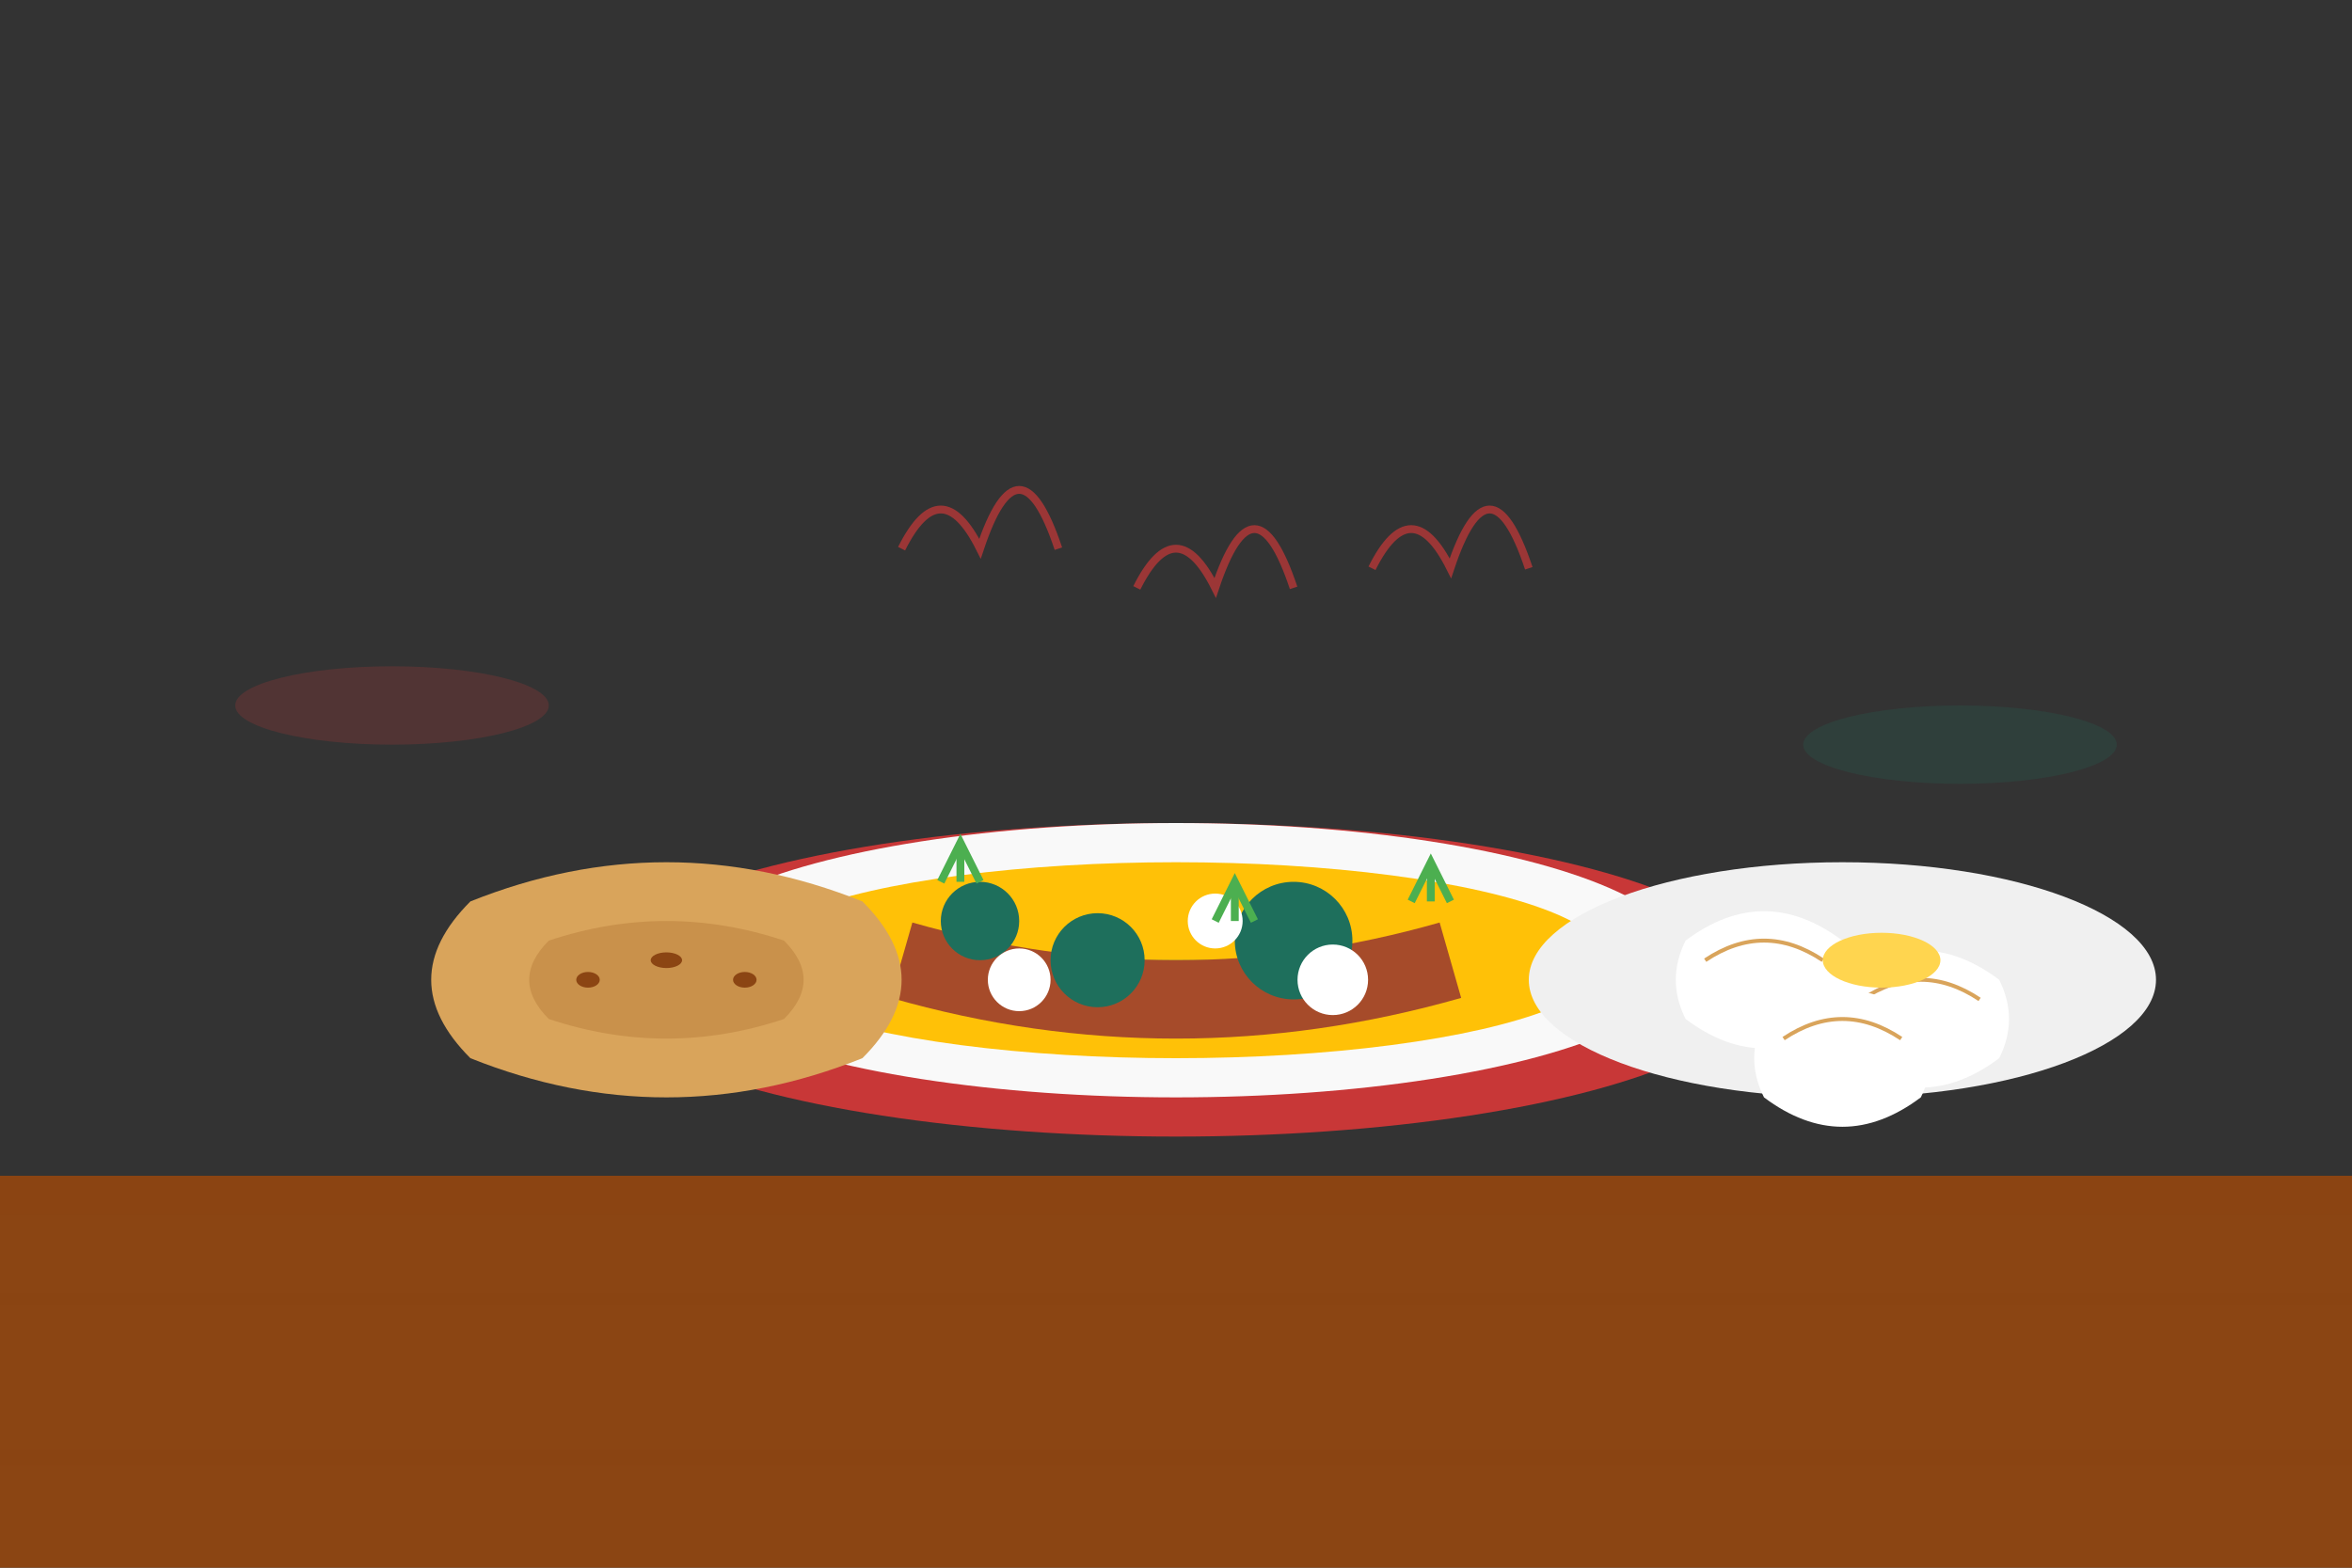
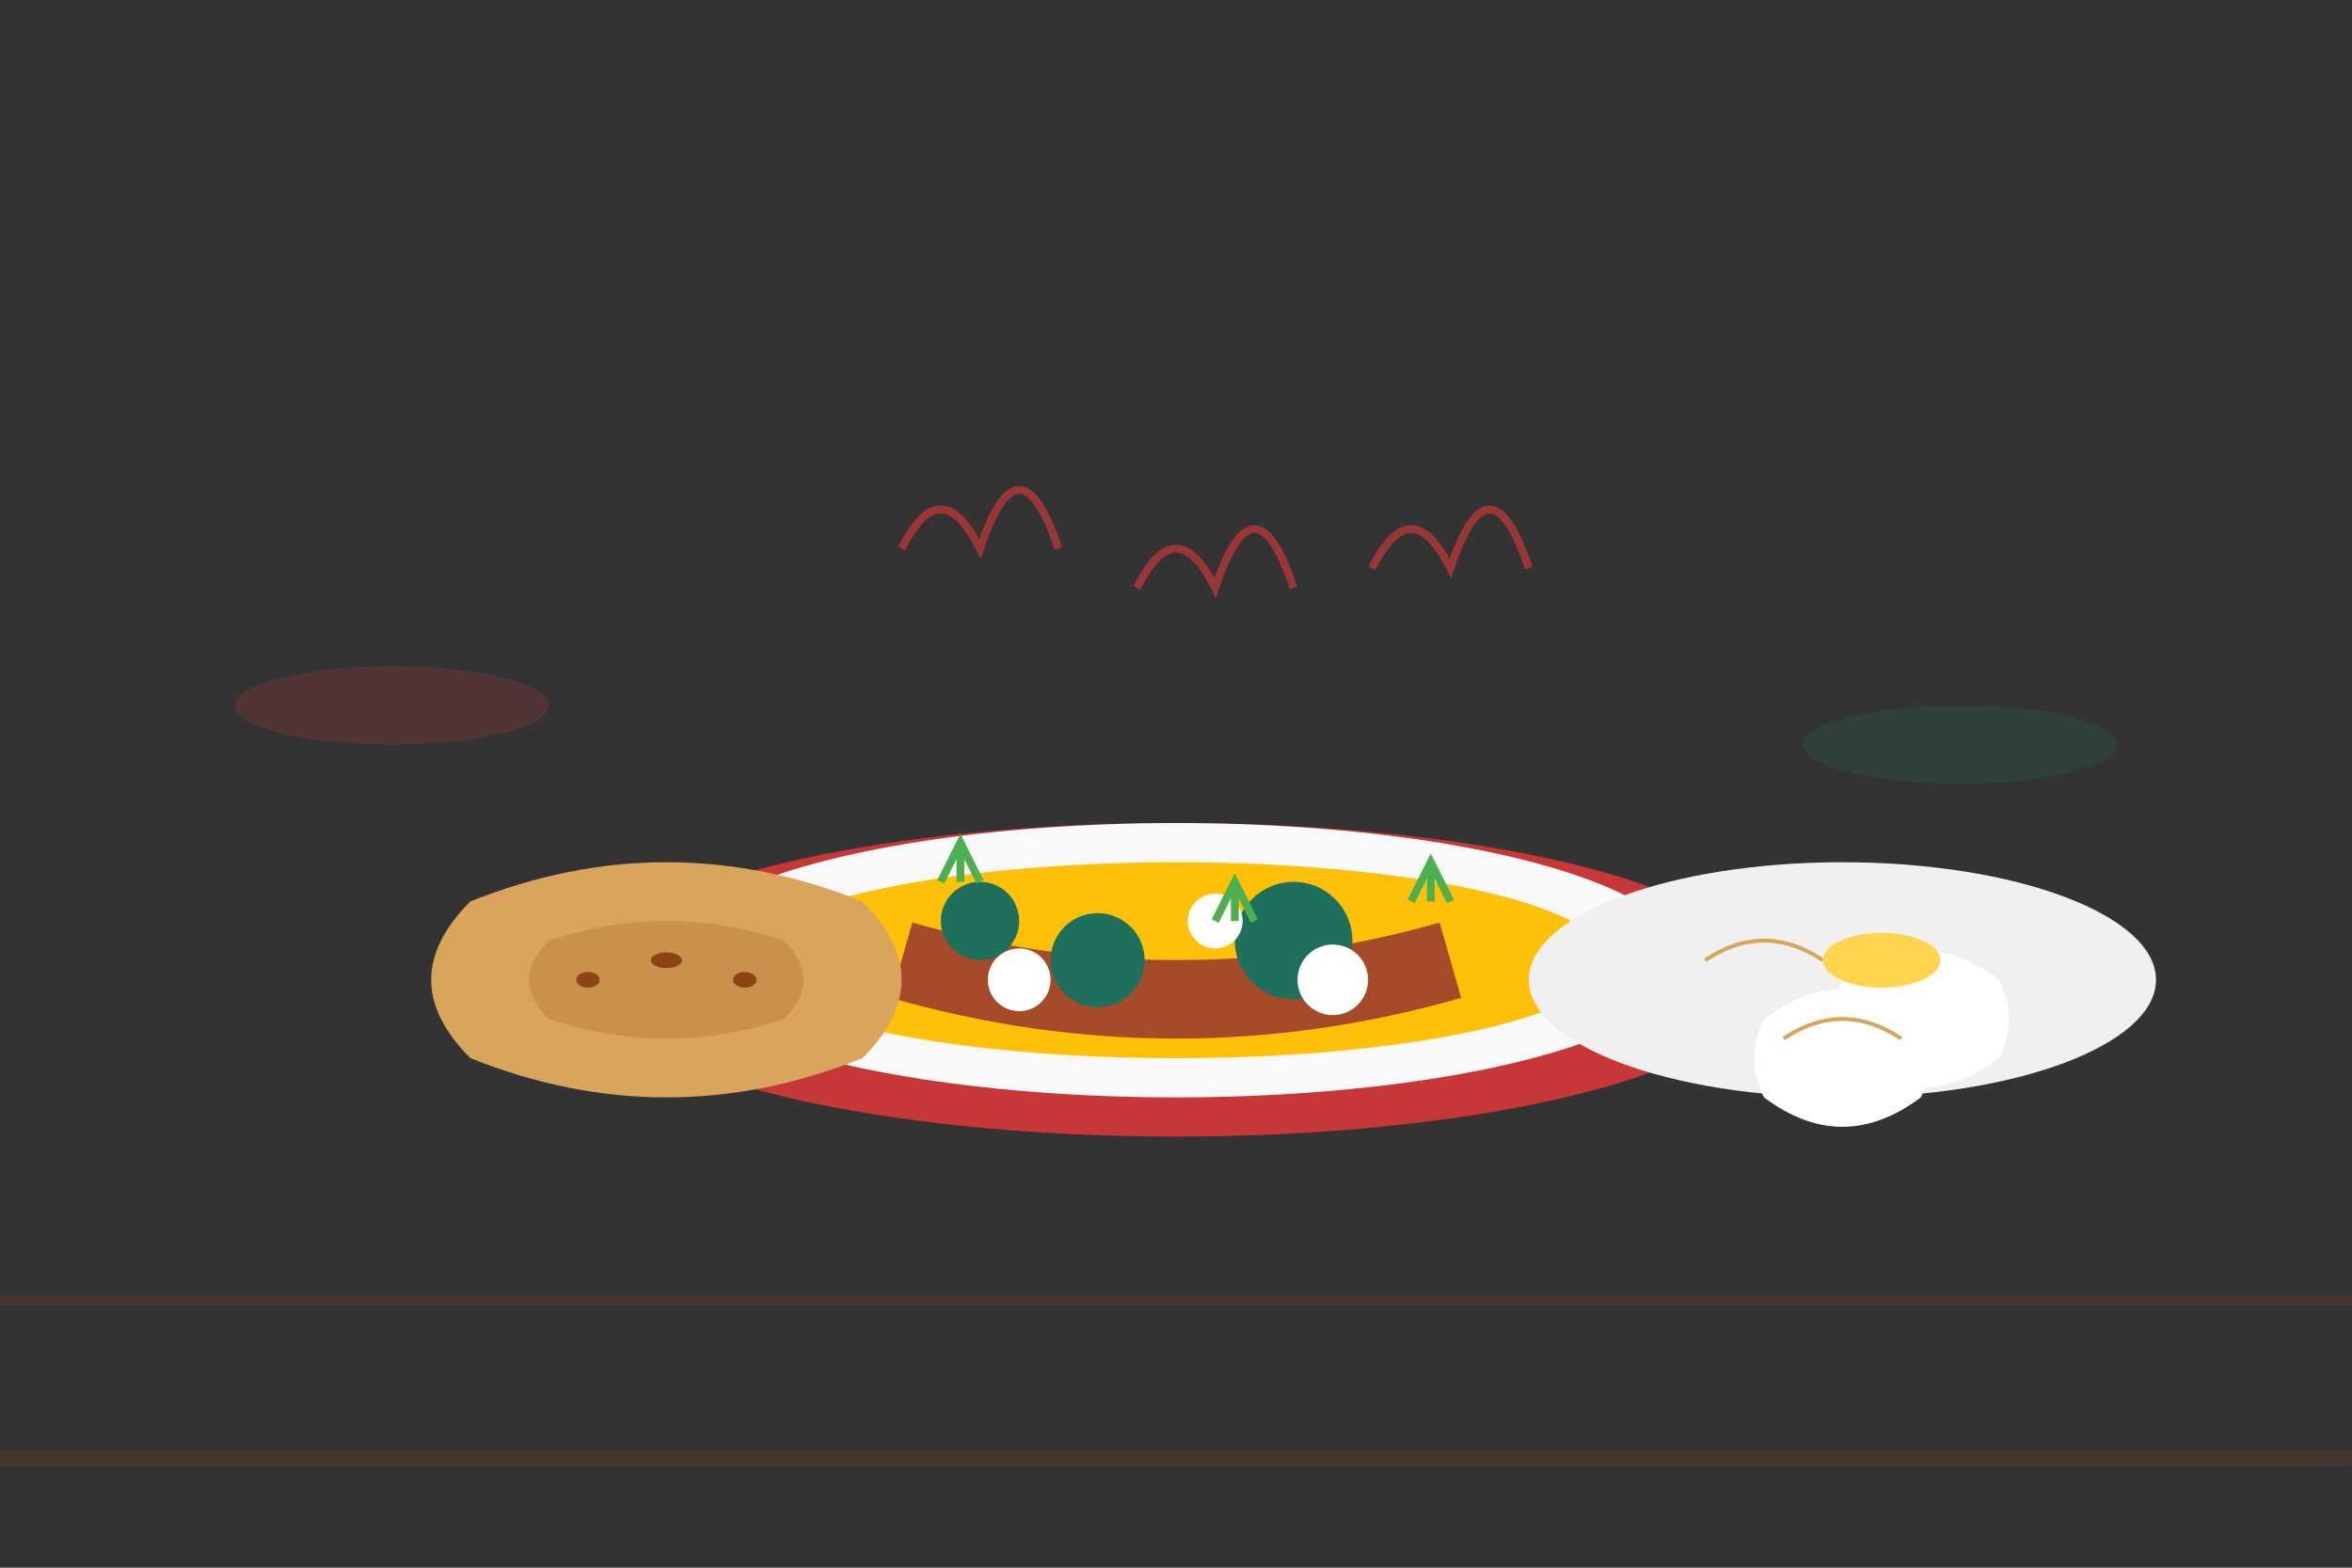
<svg xmlns="http://www.w3.org/2000/svg" width="600" height="400" viewBox="0 0 600 400">
  <rect x="0" y="0" width="600" height="400" fill="#333333" stroke="none" />
  <defs>
    <style>
      .plate {
        fill: #c83737;
      }
      .wood {
        fill: #8B4513;
      }
      .food-1 {
        fill: #ffc107;
      }
      .food-2 {
        fill: #1e6f5c;
      }
      .food-3 {
        fill: #fff;
      }
      .bread {
        fill: #d9a45b;
      }
      .garnish {
        fill: #2a6b9c;
      }
      .herb {
        fill: #4caf50;
      }
    </style>
  </defs>
-   <rect class="wood" x="0" y="300" width="600" height="100" />
-   <rect class="wood" x="0" y="300" width="600" height="10" opacity="0.3" />
  <rect class="wood" x="0" y="330" width="600" height="3" opacity="0.2" />
  <rect class="wood" x="0" y="370" width="600" height="4" opacity="0.2" />
  <g transform="translate(300, 200)">
    <ellipse class="plate" cx="0" cy="50" rx="150" ry="40" />
    <ellipse fill="#f9f9f9" cx="0" cy="45" rx="130" ry="35" />
    <ellipse class="food-1" cx="0" cy="45" rx="110" ry="25" />
    <path class="food-2" d="M-70,45 Q0,65 70,45" stroke-width="20" fill="none" stroke="#a64b2a" />
    <circle class="food-2" cx="-50" cy="35" r="10" />
    <circle class="food-2" cx="-20" cy="45" r="12" />
    <circle class="food-2" cx="30" cy="40" r="15" />
    <circle class="food-3" cx="-40" cy="50" r="8" />
    <circle class="food-3" cx="10" cy="35" r="7" />
    <circle class="food-3" cx="40" cy="50" r="9" />
    <g class="herb">
      <path d="M-60,25 L-55,15 L-50,25" stroke="#4caf50" stroke-width="2" fill="none" />
      <path d="M-55,25 L-55,15" stroke="#4caf50" stroke-width="2" fill="none" />
    </g>
    <g class="herb" transform="translate(70, 25)">
      <path d="M-10,5 L-5,-5 L0,5" stroke="#4caf50" stroke-width="2" fill="none" />
      <path d="M-5,5 L-5,-5" stroke="#4caf50" stroke-width="2" fill="none" />
    </g>
    <g class="herb" transform="translate(20, 30)">
      <path d="M-10,5 L-5,-5 L0,5" stroke="#4caf50" stroke-width="2" fill="none" />
      <path d="M-5,5 L-5,-5" stroke="#4caf50" stroke-width="2" fill="none" />
    </g>
  </g>
  <g transform="translate(120, 230)">
    <path class="bread" d="M0,0 Q50,-20 100,0 Q120,20 100,40 Q50,60 0,40 Q-20,20 0,0 Z" />
    <path fill="#c9914b" d="M20,10 Q50,0 80,10 Q90,20 80,30 Q50,40 20,30 Q10,20 20,10 Z" />
    <ellipse fill="#8B4513" cx="30" cy="20" rx="3" ry="2" />
    <ellipse fill="#8B4513" cx="50" cy="15" rx="4" ry="2" />
    <ellipse fill="#8B4513" cx="70" cy="20" rx="3" ry="2" />
  </g>
  <g transform="translate(470, 250)">
    <ellipse fill="#f0f0f0" cx="0" cy="0" rx="80" ry="30" />
    <g transform="translate(-40, -10)">
-       <path class="food-3" d="M0,0 Q20,-15 40,0 Q45,10 40,20 Q20,35 0,20 Q-5,10 0,0 Z" />
      <path fill="none" stroke="#d9a45b" stroke-width="1" d="M5,5 Q20,-5 35,5" />
    </g>
    <g transform="translate(0, 0)">
      <path class="food-3" d="M0,0 Q20,-15 40,0 Q45,10 40,20 Q20,35 0,20 Q-5,10 0,0 Z" />
-       <path fill="none" stroke="#d9a45b" stroke-width="1" d="M5,5 Q20,-5 35,5" />
    </g>
    <g transform="translate(-20, 10)">
      <path class="food-3" d="M0,0 Q20,-15 40,0 Q45,10 40,20 Q20,35 0,20 Q-5,10 0,0 Z" />
      <path fill="none" stroke="#d9a45b" stroke-width="1" d="M5,5 Q20,-5 35,5" />
    </g>
    <ellipse fill="#ffd54f" cx="10" cy="-5" rx="15" ry="7" />
  </g>
  <g opacity="0.7">
    <path d="M230,140 Q240,120 250,140 Q260,110 270,140" stroke="#c83737" stroke-width="2" fill="none">
      <animate attributeName="d" values="M230,140 Q240,120 250,140 Q260,110 270,140;                       M230,140 Q240,100 250,140 Q260,90 270,140;                       M230,140 Q240,120 250,140 Q260,110 270,140" dur="3s" repeatCount="indefinite" />
    </path>
    <path d="M290,150 Q300,130 310,150 Q320,120 330,150" stroke="#c83737" stroke-width="2" fill="none">
      <animate attributeName="d" values="M290,150 Q300,130 310,150 Q320,120 330,150;                       M290,150 Q300,110 310,150 Q320,100 330,150;                       M290,150 Q300,130 310,150 Q320,120 330,150" dur="4s" repeatCount="indefinite" />
    </path>
    <path d="M350,145 Q360,125 370,145 Q380,115 390,145" stroke="#c83737" stroke-width="2" fill="none">
      <animate attributeName="d" values="M350,145 Q360,125 370,145 Q380,115 390,145;                       M350,145 Q360,105 370,145 Q380,95 390,145;                       M350,145 Q360,125 370,145 Q380,115 390,145" dur="3.5s" repeatCount="indefinite" />
    </path>
  </g>
  <g transform="translate(100, 180)">
    <ellipse fill="#c83737" opacity="0.2" cx="0" cy="0" rx="40" ry="10" />
  </g>
  <g transform="translate(500, 190)">
    <ellipse fill="#1e6f5c" opacity="0.2" cx="0" cy="0" rx="40" ry="10" />
  </g>
</svg>